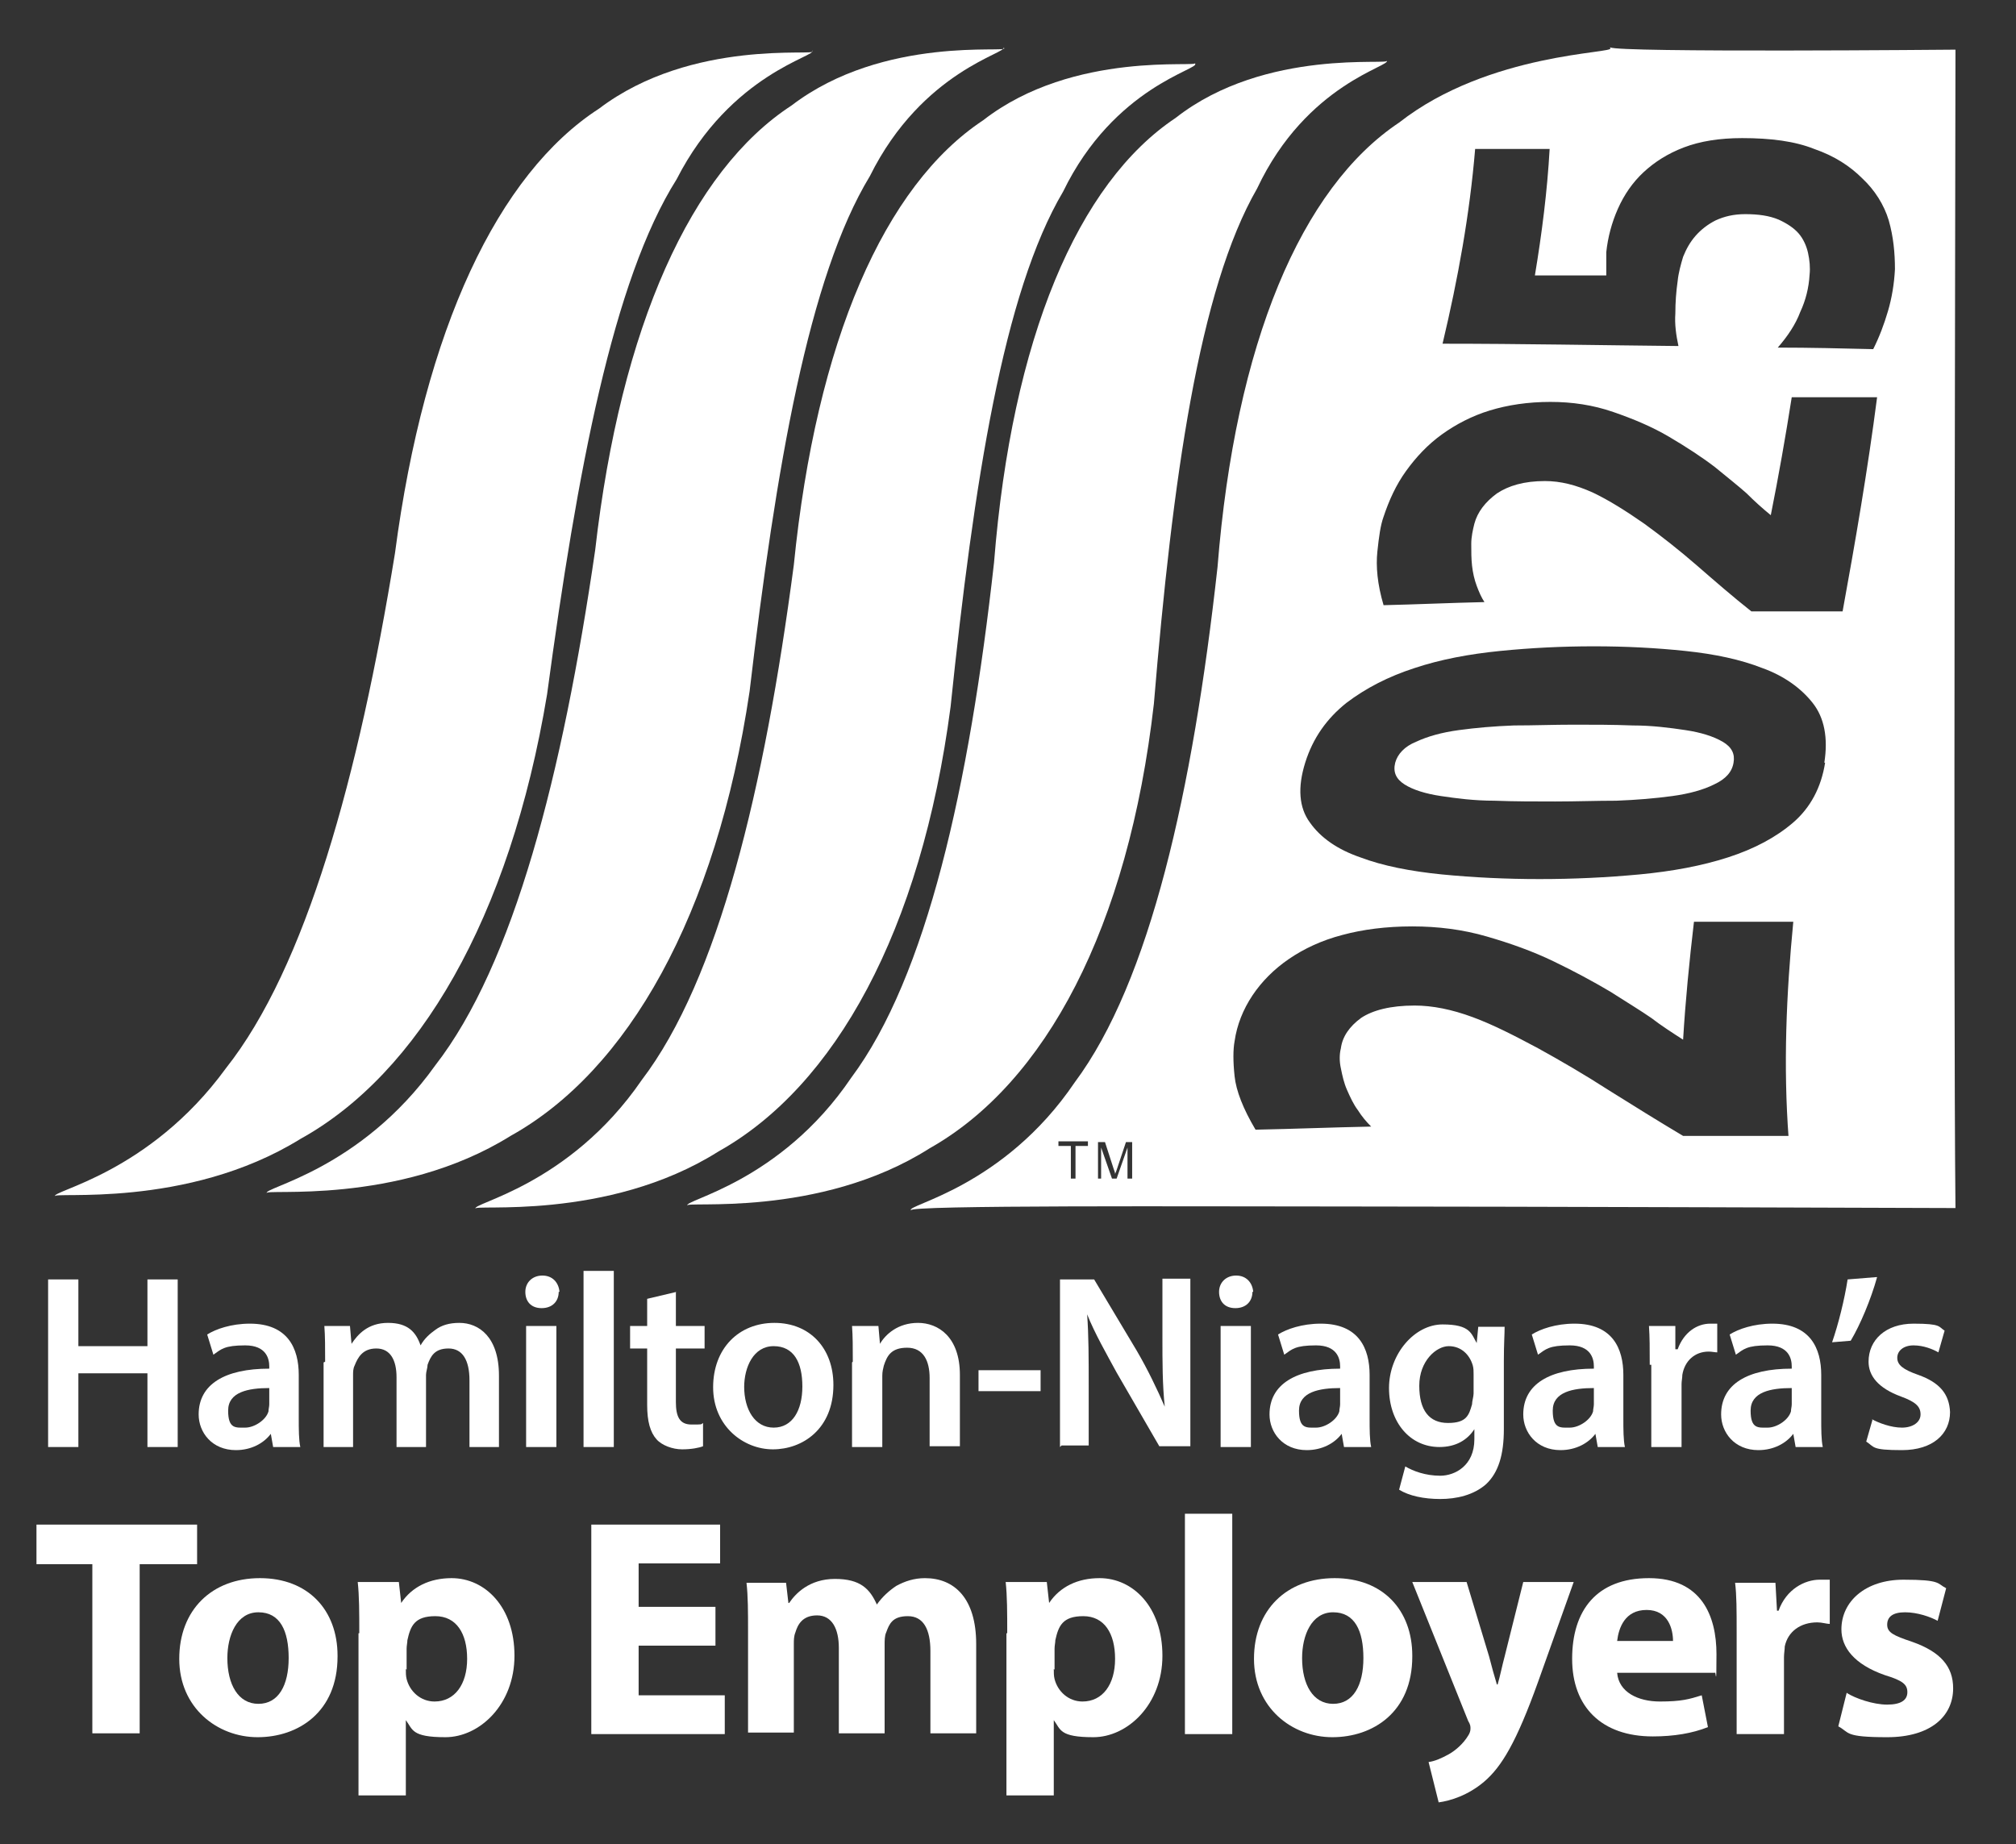
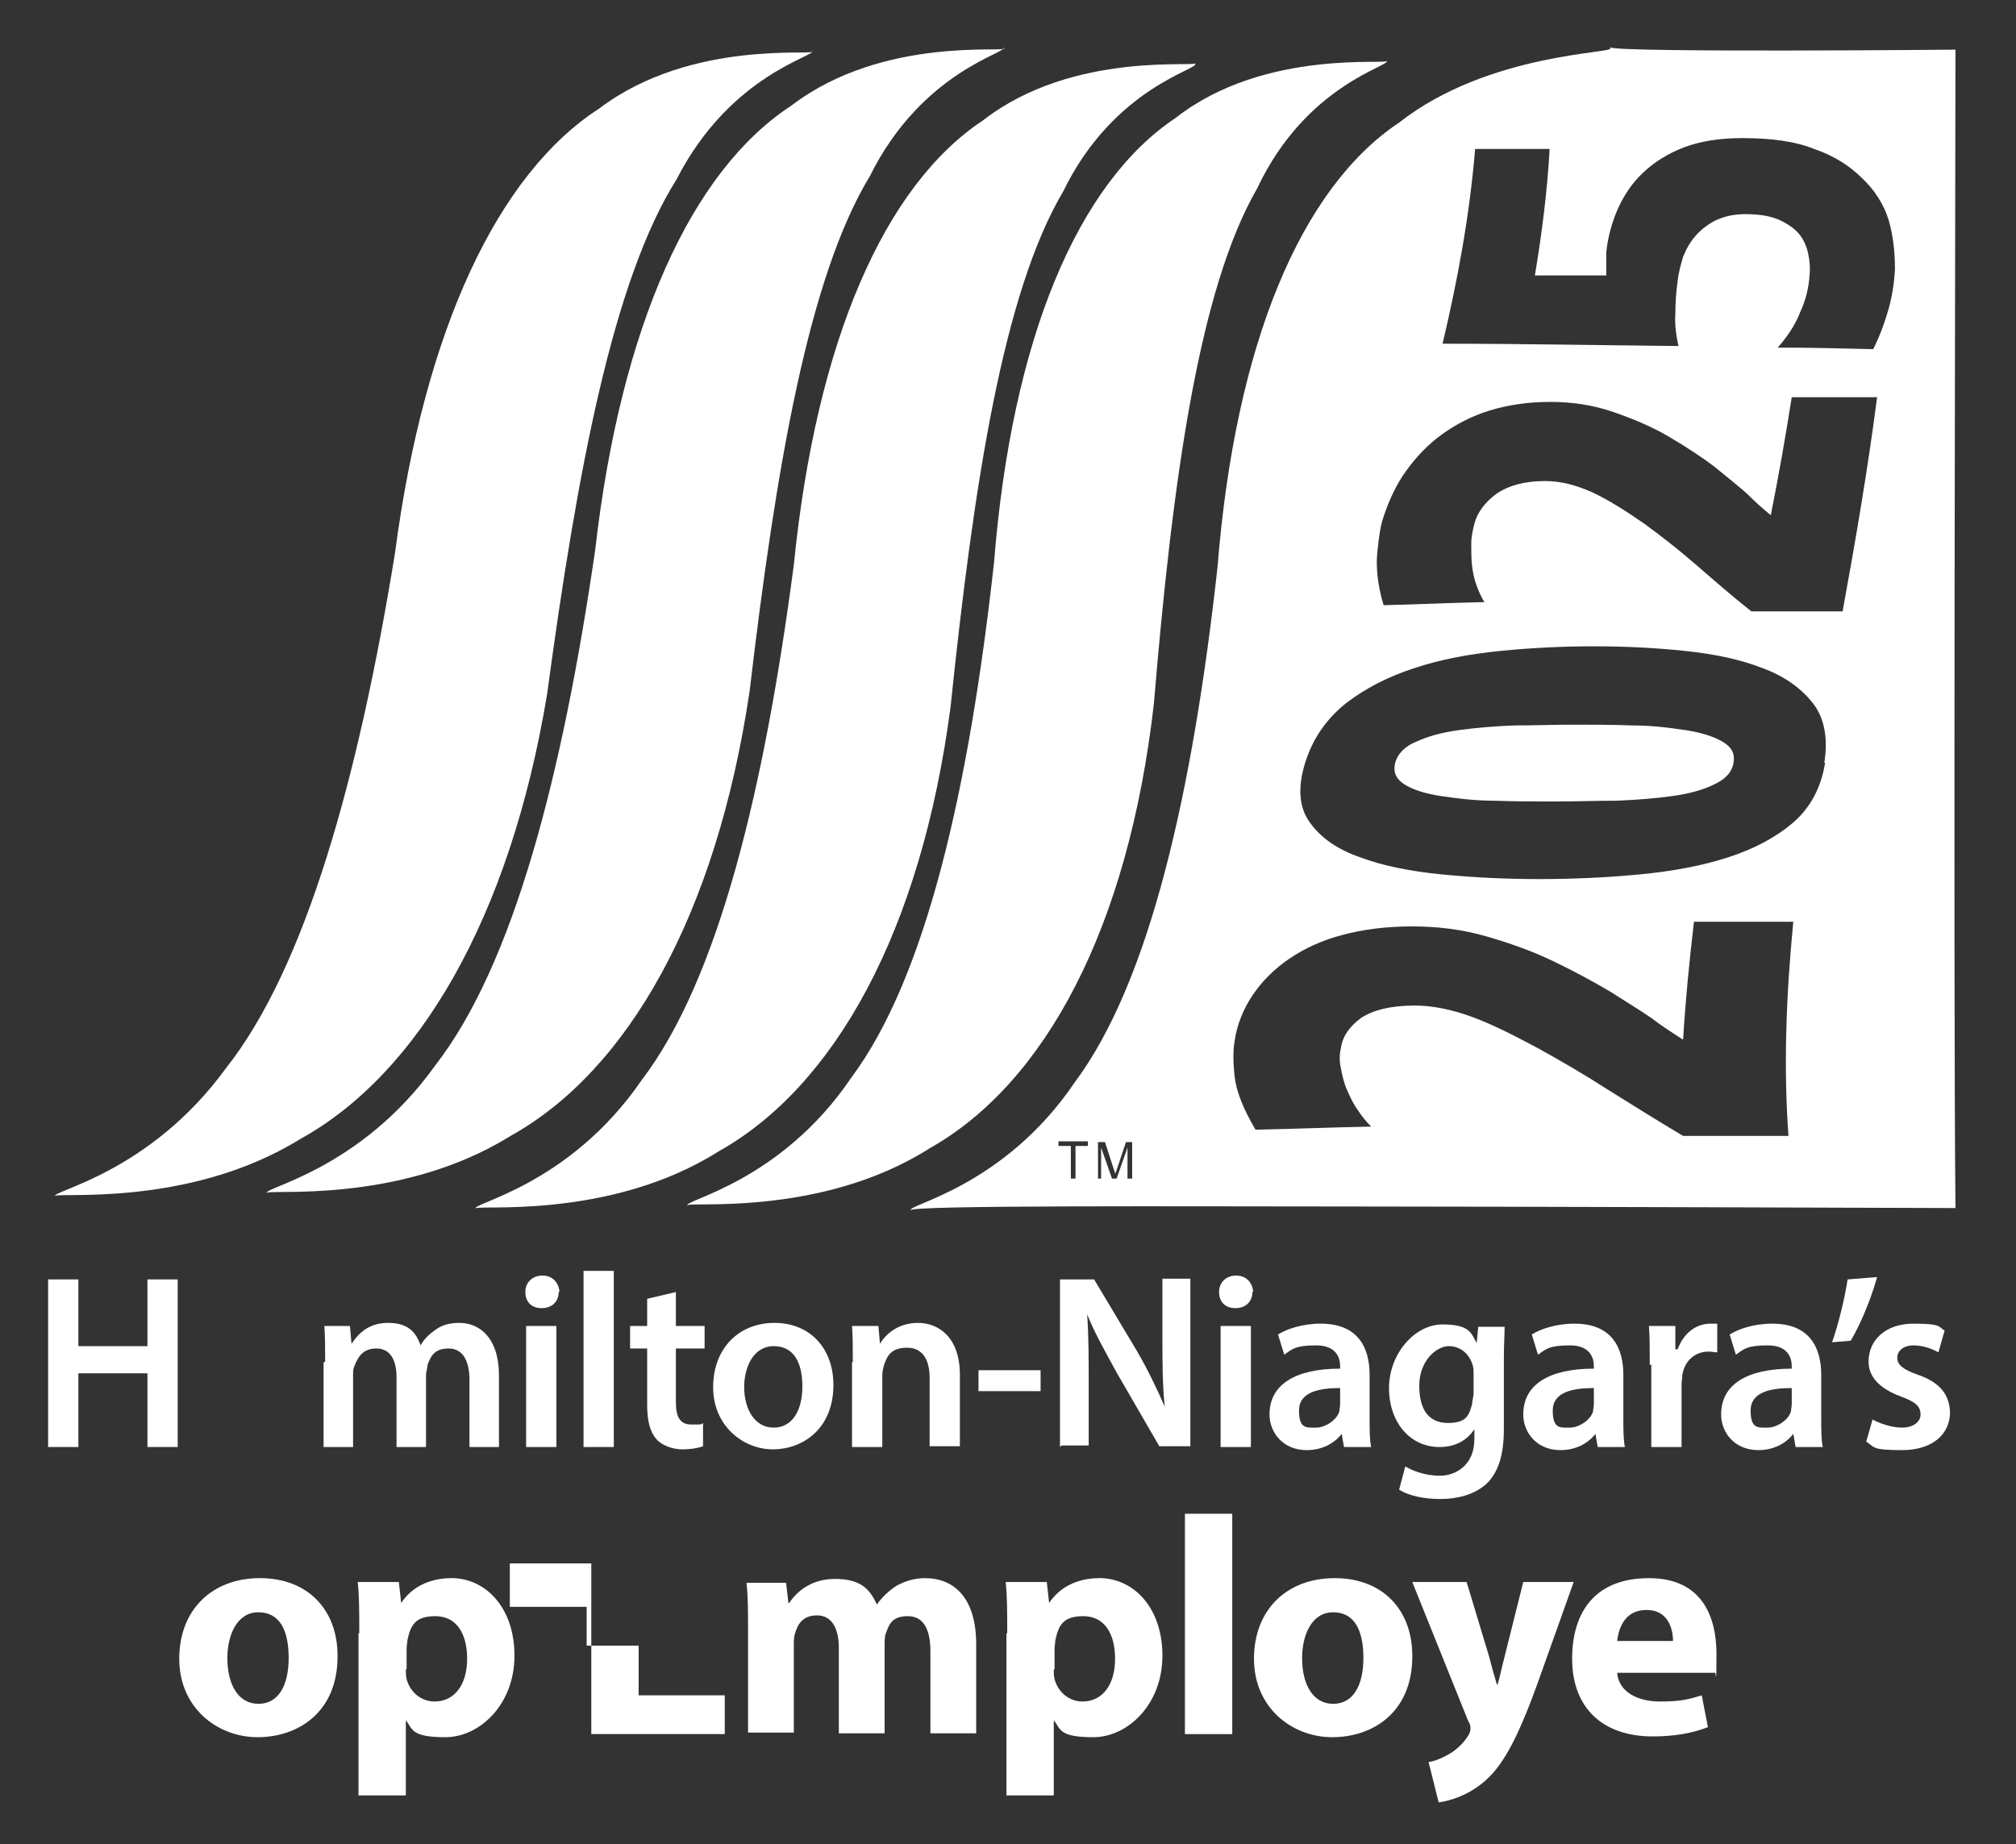
<svg xmlns="http://www.w3.org/2000/svg" version="1.1" viewBox="0 0 259.8 237.7">
  <rect x="0" y="0" width="259.8" height="237.7" fill="#333333" stroke="none" />
  <defs>
    <style>
      .cls-1 {
        fill: none;
      }

      .cls-2 {
        fill: #fff;
      }
    </style>
  </defs>
  <g>
    <g id="Layer_1">
      <g>
        <path class="cls-2" d="M104.7,6.5c.8.7-10.5,2.9-17.5,16.6-8.2,13-12.8,37.5-16.7,66.4-4.8,28.9-16.6,48.9-31.8,57.3-14.7,9.1-32.3,6.7-31.6,7.4-.7-.7,12.1-2.9,22-16.5,10.3-13,17.1-37.5,21.8-66.4,3.8-28.9,13.3-48.9,26.3-57.3,12-9.1,28.3-6.7,27.5-7.4Z" />
        <path class="cls-2" d="M129.3,6.1c.8.7-10.4,2.9-17.2,16.6-7.9,13-12.1,37.5-15.5,66.4-4.3,28.9-15.7,48.9-30.8,57.3-14.6,9.1-32.2,6.7-31.4,7.4-.8-.7,12-2.9,21.7-16.5,10.1-13,16.4-37.5,20.6-66.4,3.3-28.9,12.4-48.9,25.3-57.3,11.9-9.1,28.2-6.7,27.4-7.4Z" />
        <path class="cls-2" d="M154,8.2c.8.7-10.4,2.9-17,16.5-7.7,13-11.5,37.5-14.5,66.4-3.8,28.9-14.9,48.9-29.9,57.3-14.4,9.1-32.1,6.7-31.3,7.4-.8-.7,12-2.9,21.4-16.6,9.9-13,15.8-37.5,19.6-66.4,2.9-28.9,11.7-48.9,24.4-57.3,11.7-9.1,28.1-6.7,27.3-7.4Z" />
        <path class="cls-2" d="M178.7,7.8c.8.7-10.3,2.9-16.7,16.5-7.5,13-10.9,37.5-13.3,66.4-3.3,28.9-14,48.9-28.9,57.3-14.3,9.1-32,6.7-31.2,7.4-.8-.7,11.9-2.9,21.1-16.5,9.7-13,15.2-37.5,18.4-66.4,2.3-28.9,10.8-48.9,23.4-57.3,11.6-9.1,28-6.7,27.2-7.4Z" />
      </g>
      <line class="cls-1" x1="173.3" y1="161" x2="173.9" y2="160.2" />
      <g>
        <path class="cls-2" d="M10.1,164.9v8.6h8.9v-8.6h3.9v21.6h-3.9v-9.5h-8.9v9.5h-3.9v-21.6h3.9Z" />
-         <path class="cls-2" d="M35.2,186.5l-.3-1.7h0c-.9,1.2-2.5,2.1-4.5,2.1-3.1,0-4.8-2.3-4.8-4.6,0-3.9,3.4-5.9,9.1-5.9v-.3c0-1-.4-2.7-3.1-2.7s-3.1.5-4.1,1.2l-.8-2.6c1.1-.7,3.1-1.4,5.5-1.4,4.9,0,6.3,3.2,6.3,6.6v5.6c0,1.4,0,2.8.2,3.7h-3.5ZM34.7,178.9c-2.7,0-5.3.5-5.3,2.9s1,2.2,2.2,2.2,2.7-1,3-2.1c0-.3.1-.6.1-.9v-2.1Z" />
        <path class="cls-2" d="M41.9,175.5c0-1.8,0-3.3-.1-4.6h3.3l.2,2.3h0c.8-1.2,2.1-2.7,4.7-2.7s3.6,1.2,4.2,2.9h0c.5-.9,1.2-1.5,1.9-2,.8-.6,1.8-.9,3.1-.9,2.5,0,5.1,1.8,5.1,6.8v9.2h-3.8v-8.6c0-2.6-.9-4.1-2.7-4.1s-2.3,1-2.7,2.1c0,.4-.2.9-.2,1.3v9.3h-3.8v-9c0-2.2-.8-3.7-2.6-3.7s-2.4,1.2-2.8,2.2c-.2.4-.2.8-.2,1.3v9.2h-3.8v-10.9Z" />
        <path class="cls-2" d="M72,166.5c0,1.2-.8,2.1-2.2,2.1s-2.1-.9-2.1-2.1.9-2.1,2.2-2.1,2.1.9,2.2,2.1ZM67.8,186.5v-15.6h3.9v15.6h-3.9Z" />
        <path class="cls-2" d="M75.2,163.8h3.9v22.7h-3.9v-22.7Z" />
        <path class="cls-2" d="M87.1,166.5v4.4h3.7v2.9h-3.7v6.9c0,1.9.5,2.9,2,2.9s1.2,0,1.5-.2v3c-.5.2-1.5.4-2.7.4s-2.6-.5-3.3-1.3c-.8-.9-1.2-2.3-1.2-4.4v-7.3h-2.2v-2.9h2.2v-3.5l3.8-.9Z" />
        <path class="cls-2" d="M107.4,178.5c0,5.7-4,8.3-7.8,8.3s-7.7-3-7.7-8,3.3-8.3,7.9-8.3,7.6,3.3,7.6,8ZM95.9,178.7c0,3,1.4,5.3,3.8,5.3s3.7-2.2,3.7-5.3-1.1-5.2-3.7-5.2-3.8,2.7-3.8,5.3Z" />
        <path class="cls-2" d="M109.9,175.5c0-1.8,0-3.3-.1-4.6h3.4l.2,2.3h0c.7-1.2,2.3-2.7,4.9-2.7s5.4,1.8,5.4,6.7v9.2h-3.9v-8.8c0-2.2-.8-3.9-2.9-3.9s-2.6,1.1-3,2.3c-.1.4-.2.8-.2,1.3v9.2h-3.9v-10.9Z" />
        <path class="cls-2" d="M134.1,176.6v2.7h-8v-2.7h8Z" />
        <path class="cls-2" d="M136.6,186.5v-21.6h4.4l5.5,9.2c1.4,2.4,2.6,4.9,3.6,7.2h0c-.3-2.9-.3-5.7-.3-9v-7.5h3.6v21.6h-4l-5.5-9.5c-1.3-2.4-2.8-5-3.8-7.5h0c.2,2.8.2,5.7.2,9.2v7.7h-3.5Z" />
        <path class="cls-2" d="M161.4,166.5c0,1.2-.8,2.1-2.2,2.1s-2.1-.9-2.1-2.1.9-2.1,2.2-2.1,2.1.9,2.2,2.1ZM157.3,186.5v-15.6h3.9v15.6h-3.9Z" />
        <path class="cls-2" d="M173.2,186.5l-.3-1.7h0c-.9,1.2-2.5,2.1-4.5,2.1-3.1,0-4.8-2.3-4.8-4.6,0-3.9,3.4-5.9,9.1-5.9v-.3c0-1-.4-2.7-3.1-2.7s-3.1.5-4.1,1.2l-.8-2.6c1.1-.7,3.1-1.4,5.5-1.4,4.9,0,6.3,3.2,6.3,6.6v5.6c0,1.4,0,2.8.2,3.7h-3.5ZM172.7,178.9c-2.7,0-5.3.5-5.3,2.9s1,2.2,2.2,2.2,2.7-1,3-2.1c0-.3.1-.6.1-.9v-2.1Z" />
        <path class="cls-2" d="M193.9,170.9c0,1.1-.1,2.3-.1,4.5v8.8c0,3.3-.7,5.6-2.3,7.1-1.6,1.4-3.8,1.9-5.9,1.9s-4-.4-5.3-1.2l.8-3c1,.6,2.6,1.2,4.5,1.2s4.4-1.3,4.4-4.7v-1.3h0c-.9,1.4-2.4,2.3-4.5,2.3-3.8,0-6.5-3.2-6.5-7.6s3.3-8.2,6.9-8.2,3.7,1.2,4.4,2.4h0l.2-2.1h3.4ZM189.9,177.1c0-.4,0-.7-.1-1.1-.4-1.4-1.5-2.5-3.1-2.5s-3.8,1.9-3.8,5.1,1.3,4.8,3.7,4.8,2.7-1,3.1-2.4c0-.4.2-1,.2-1.4v-2.5Z" />
        <path class="cls-2" d="M205.9,186.5l-.3-1.7h0c-.9,1.2-2.5,2.1-4.5,2.1-3.1,0-4.8-2.3-4.8-4.6,0-3.9,3.4-5.9,9.1-5.9v-.3c0-1-.4-2.7-3.1-2.7s-3.1.5-4.1,1.2l-.8-2.6c1.1-.7,3.1-1.4,5.5-1.4,4.9,0,6.3,3.2,6.3,6.6v5.6c0,1.4,0,2.8.2,3.7h-3.5ZM205.4,178.9c-2.7,0-5.3.5-5.3,2.9s1,2.2,2.2,2.2,2.7-1,3-2.1c0-.3.1-.6.1-.9v-2.1Z" />
        <path class="cls-2" d="M212.6,175.9c0-2.1,0-3.6-.1-5h3.4v3h.3c.8-2.2,2.5-3.3,4.2-3.3s.6,0,.9,0v3.7c-.3,0-.7-.1-1.1-.1-1.8,0-3.1,1.2-3.4,3,0,.4-.1.8-.1,1.2v8.1h-3.9v-10.6Z" />
        <path class="cls-2" d="M231.4,186.5l-.3-1.7h0c-.9,1.2-2.5,2.1-4.5,2.1-3.1,0-4.8-2.3-4.8-4.6,0-3.9,3.4-5.9,9.1-5.9v-.3c0-1-.4-2.7-3.1-2.7s-3.1.5-4.1,1.2l-.8-2.6c1.1-.7,3.1-1.4,5.5-1.4,4.9,0,6.3,3.2,6.3,6.6v5.6c0,1.4,0,2.8.2,3.7h-3.5ZM230.9,178.9c-2.7,0-5.3.5-5.3,2.9s1,2.2,2.2,2.2,2.7-1,3-2.1c0-.3.1-.6.1-.9v-2.1Z" />
        <path class="cls-2" d="M241.9,164.6c-.8,2.9-2.2,6.2-3.4,8.2l-2.4.2c.8-2.3,1.6-5.5,2-8.1l3.7-.3Z" />
        <path class="cls-2" d="M241.2,182.9c.9.5,2.5,1.1,3.9,1.1s2.4-.7,2.4-1.7-.6-1.6-2.5-2.3c-3-1.1-4.2-2.7-4.2-4.5,0-2.8,2.2-4.9,5.8-4.9s3.2.4,4,.9l-.8,2.8c-.7-.4-1.9-.9-3.2-.9s-2.1.7-2.1,1.6.7,1.5,2.7,2.2c2.8,1,4,2.5,4.1,4.8,0,2.8-2.2,4.9-6.2,4.9s-3.5-.4-4.6-1.1l.8-2.8Z" />
-         <path class="cls-2" d="M11.9,201.6h-7.2v-5.1h20.7v5.1h-7.4v21.8h-6.1v-21.8Z" />
        <path class="cls-2" d="M43.5,213.5c0,7.2-5.1,10.4-10.3,10.4s-10.1-3.8-10.1-10.1,4.2-10.4,10.4-10.4,10,4.1,10,10ZM29.3,213.7c0,3.4,1.4,5.9,4,5.9s3.9-2.4,3.9-5.9-1.1-5.9-3.9-5.9-4,3-4,5.9Z" />
        <path class="cls-2" d="M46.3,210.5c0-2.6,0-4.8-.2-6.6h5.3l.3,2.7h0c1.4-2.1,3.7-3.2,6.5-3.2,4.3,0,8.1,3.7,8.1,10s-4.5,10.5-8.9,10.5-4.2-1-5.1-2.2h0v9.7h-6.1v-20.9ZM52.3,215.1c0,.5,0,.9.1,1.3.4,1.6,1.8,2.9,3.6,2.9,2.6,0,4.2-2.2,4.2-5.5s-1.4-5.5-4.1-5.5-3.2,1.3-3.6,3.1c0,.3-.1.7-.1,1.1v2.7Z" />
-         <path class="cls-2" d="M92.2,212.1h-9.9v6.4h11.1v5h-17.2v-27h16.6v5h-10.5v5.6h9.9v5Z" />
+         <path class="cls-2" d="M92.2,212.1h-9.9v6.4h11.1v5h-17.2v-27v5h-10.5v5.6h9.9v5Z" />
        <path class="cls-2" d="M96.4,210.2c0-2.4,0-4.5-.2-6.2h5.1l.3,2.6h.1c.8-1.2,2.6-3.1,5.9-3.1s4.5,1.3,5.4,3.3h0c.7-1,1.6-1.8,2.5-2.4,1.1-.6,2.3-1,3.7-1,3.8,0,6.6,2.6,6.6,8.5v11.5h-5.9v-10.6c0-2.8-.9-4.5-2.9-4.5s-2.4,1-2.8,2.1c-.2.4-.2,1.1-.2,1.6v11.4h-5.9v-11c0-2.5-.9-4.2-2.8-4.2s-2.5,1.2-2.8,2.2c-.2.5-.2,1-.2,1.5v11.4h-5.9v-13.3Z" />
        <path class="cls-2" d="M129.8,210.5c0-2.6,0-4.8-.2-6.6h5.3l.3,2.7h0c1.4-2.1,3.7-3.2,6.5-3.2,4.3,0,8.1,3.7,8.1,10s-4.5,10.5-8.9,10.5-4.2-1-5.1-2.2h0v9.7h-6.1v-20.9ZM135.8,215.1c0,.5,0,.9.1,1.3.4,1.6,1.8,2.9,3.6,2.9,2.6,0,4.2-2.2,4.2-5.5s-1.4-5.5-4.1-5.5-3.2,1.3-3.6,3.1c0,.3-.1.7-.1,1.1v2.7Z" />
        <path class="cls-2" d="M152.7,195.1h6.1v28.4h-6.1v-28.4Z" />
        <path class="cls-2" d="M182,213.5c0,7.2-5.1,10.4-10.3,10.4s-10.1-3.8-10.1-10.1,4.2-10.4,10.4-10.4,10,4.1,10,10ZM167.8,213.7c0,3.4,1.4,5.9,4,5.9s3.9-2.4,3.9-5.9-1.1-5.9-3.9-5.9-4,3-4,5.9Z" />
        <path class="cls-2" d="M189,203.9l2.9,9.6c.3,1.2.7,2.6,1,3.6h.1c.3-1,.6-2.5.9-3.6l2.4-9.6h6.5l-4.6,12.9c-2.8,7.8-4.7,10.9-6.9,12.8-2.1,1.8-4.4,2.5-5.9,2.7l-1.3-5.2c.8-.1,1.7-.5,2.6-1,.9-.5,1.9-1.4,2.5-2.4.2-.3.3-.6.3-.9s0-.5-.3-1l-7.2-17.9h6.8Z" />
        <path class="cls-2" d="M208.4,215.6c.2,2.5,2.7,3.7,5.5,3.7s3.8-.3,5.4-.8l.8,4.1c-2,.8-4.4,1.2-7.1,1.2-6.6,0-10.4-3.8-10.4-10s3.1-10.4,9.9-10.4,8.7,4.9,8.7,9.8-.1,2-.2,2.4h-12.6ZM215.6,211.5c0-1.5-.6-4-3.4-4s-3.6,2.3-3.8,4h7.2Z" />
-         <path class="cls-2" d="M223.8,210.4c0-2.9,0-4.8-.2-6.4h5.2l.2,3.6h.2c1-2.8,3.4-4,5.3-4s.8,0,1.3,0v5.7c-.4,0-1-.2-1.6-.2-2.2,0-3.8,1.2-4.2,3.1,0,.4-.1.9-.1,1.4v9.9h-6.1v-13.1Z" />
-         <path class="cls-2" d="M238,218.2c1.1.7,3.4,1.5,5.2,1.5s2.6-.6,2.6-1.6-.6-1.5-2.9-2.2c-4-1.4-5.6-3.6-5.6-5.9,0-3.6,3.1-6.4,8-6.4s4.3.5,5.5,1.1l-1.1,4.2c-.9-.5-2.6-1.1-4.2-1.1s-2.3.6-2.3,1.6.8,1.4,3.2,2.2c3.7,1.3,5.3,3.2,5.3,6,0,3.6-2.9,6.3-8.5,6.3s-4.8-.6-6.3-1.4l1.1-4.4Z" />
      </g>
      <path class="cls-2" d="M207.5,6.1c.8.7,44.5.3,44.5.3,0,14.6-.3,120,0,149.3,0,0-58.2-.2-78.1-.2s-57.3-.2-56.5.5c-.8-.7,11.9-2.9,21.1-16.5,9.7-13,15.2-37.5,18.4-66.4,2.3-28.9,10.8-48.9,23.4-57.3,11.6-9.1,28.1-8.9,27.2-9.6ZM230.5,146.7c-.7-9.3-.3-18.6.6-27.9h-12.8c-.6,5.1-1.1,10.2-1.4,15.2-1.4-.9-2.8-1.8-4.1-2.8-1.3-.9-3.1-2-5.3-3.4-2.2-1.3-4.6-2.6-7.3-3.9-2.7-1.3-5.5-2.3-8.6-3.2-3.1-.9-6.3-1.3-9.6-1.3-3.4,0-6.4.4-9,1.1-2.7.7-5,1.8-6.9,3.1-1.9,1.3-3.5,2.9-4.7,4.7-1.2,1.8-2,3.8-2.3,5.9-.2,1.1-.2,2.6,0,4.5.2,1.9,1.1,4.2,2.7,6.9,5-.1,9.9-.3,14.9-.4-.6-.6-1.2-1.3-1.7-2.1-.6-.8-1-1.7-1.4-2.6-.4-.9-.6-1.8-.8-2.8-.2-.9-.2-1.8,0-2.6.2-1.5,1.1-2.8,2.6-3.9,1.5-1,3.8-1.6,6.9-1.6,2.3,0,4.8.5,7.5,1.5,2.7,1,5.4,2.4,8.4,4,2.9,1.6,6,3.4,9.1,5.4,3.2,2,6.4,4,9.6,5.9h13.7ZM235.1,98.3c.5-3.2,0-5.8-1.5-7.7-1.5-1.9-3.7-3.5-6.5-4.5-2.8-1.1-6.1-1.8-9.9-2.2-3.8-.4-7.7-.6-11.8-.6-4.1,0-8.1.2-12.1.6-4,.4-7.7,1.1-11,2.2-3.4,1.1-6.3,2.6-8.8,4.5-2.5,2-4.3,4.5-5.3,7.7-1,3.2-.8,5.8.6,7.7,1.4,2,3.6,3.5,6.5,4.5,2.9,1.1,6.5,1.8,10.5,2.2,4.1.4,8.3.6,12.6.6,4.4,0,8.6-.2,12.9-.6,4.2-.4,8-1.1,11.4-2.2,3.4-1.1,6.2-2.6,8.4-4.5,2.2-1.9,3.6-4.5,4.1-7.7ZM223.4,98.3c-.2,1.2-1,2.1-2.5,2.8-1.4.7-3.2,1.2-5.4,1.5-2.2.3-4.6.5-7.2.6-2.6,0-5.2.1-7.9.1-2.6,0-5.2,0-7.8-.1-2.6,0-4.9-.3-6.9-.6-2-.3-3.6-.8-4.7-1.5-1.1-.7-1.5-1.6-1.2-2.8.3-1.1,1.2-2.1,2.7-2.7,1.5-.7,3.3-1.2,5.5-1.5,2.2-.3,4.5-.5,7.1-.6,2.6,0,5.1-.1,7.7-.1,2.6,0,5.1,0,7.6.1,2.5,0,4.8.3,6.8.6,2,.3,3.6.8,4.8,1.5,1.2.7,1.6,1.6,1.4,2.7ZM237.4,79.1c1.7-9.3,3.3-18.6,4.5-27.9h-11c-.8,5.1-1.7,10.2-2.7,15.2-1.1-.9-2.1-1.8-3.1-2.8-1-.9-2.4-2-4.1-3.4-1.7-1.3-3.7-2.6-5.9-3.9-2.2-1.3-4.6-2.3-7.2-3.2-2.6-.9-5.3-1.3-8.1-1.3-2.9,0-5.5.4-7.8,1.1-2.3.7-4.4,1.8-6.2,3.1-1.8,1.3-3.3,2.9-4.6,4.7-1.3,1.8-2.2,3.8-2.9,5.9-.4,1.1-.6,2.6-.8,4.5-.2,1.9,0,4.2.8,6.9,4.3-.1,8.6-.3,13-.4-.4-.6-.7-1.3-1-2.1-.3-.8-.5-1.7-.6-2.6-.1-.9-.1-1.8-.1-2.8,0-.9.2-1.8.4-2.6.4-1.5,1.4-2.8,2.9-3.9,1.5-1,3.5-1.6,6.2-1.6,2,0,4,.5,6.2,1.5,2.1,1,4.3,2.4,6.6,4,2.2,1.6,4.5,3.4,6.8,5.4,2.3,2,4.6,4,7,5.9h11.8ZM216.3,44.6c-.3-1.4-.5-2.8-.4-4.2,0-1.4.1-2.8.3-4.2.1-1,.4-2.1.7-3.1.4-1,.9-1.9,1.6-2.7.7-.8,1.6-1.5,2.6-2,1.1-.5,2.3-.8,3.8-.8,1.7,0,3.1.2,4.3.7,1.1.5,2,1.1,2.6,1.8.6.7,1,1.6,1.2,2.5.2.9.3,1.9.2,2.8-.1,1.7-.5,3.3-1.2,4.8-.6,1.6-1.6,3.1-2.9,4.6,4.1,0,8.2.1,12.3.2.8-1.6,1.4-3.2,1.9-4.9.5-1.7.8-3.5.9-5.4,0-2.1-.2-4.2-.8-6.3-.6-2-1.8-3.9-3.4-5.4-1.6-1.6-3.6-2.9-6.2-3.8-2.5-1-5.6-1.4-9.3-1.4-2.9,0-5.4.4-7.5,1.2-2.1.8-3.8,1.9-5.2,3.2-1.4,1.3-2.5,2.9-3.3,4.7-.8,1.8-1.3,3.7-1.5,5.6,0,.3,0,.7,0,1.2,0,.5,0,1.1,0,1.8h-9.2c.9-5.4,1.6-10.9,1.9-16.3h-9.6c-.7,8.4-2.2,16.7-4.2,25.1,10.2,0,20.4.2,30.5.3ZM138.6,151.9v-4.2h1.6v-.6h-3.8v.6h1.6v4.2h.6ZM141.9,151.9v-4l1.4,4h.6l1.4-4v4h.6v-4.7h-.8l-1.1,3.3c-.1.3-.2.6-.3.8,0-.2-.1-.4-.2-.7l-1.1-3.4h-.9v4.7h.6Z" />
    </g>
  </g>
</svg>